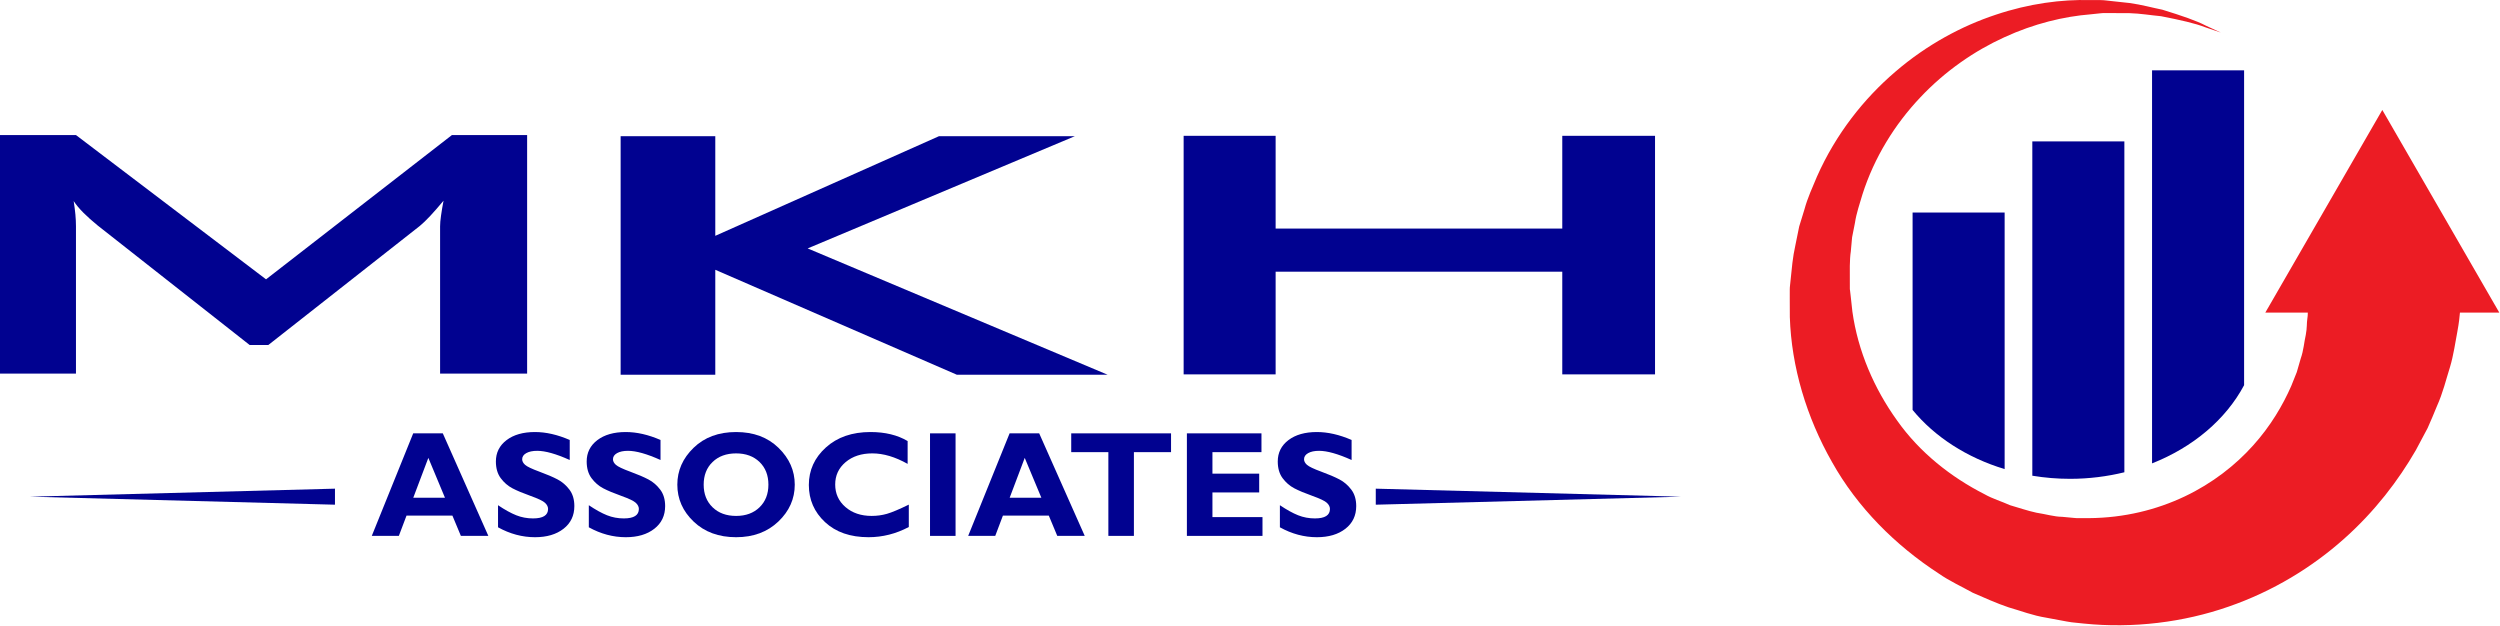
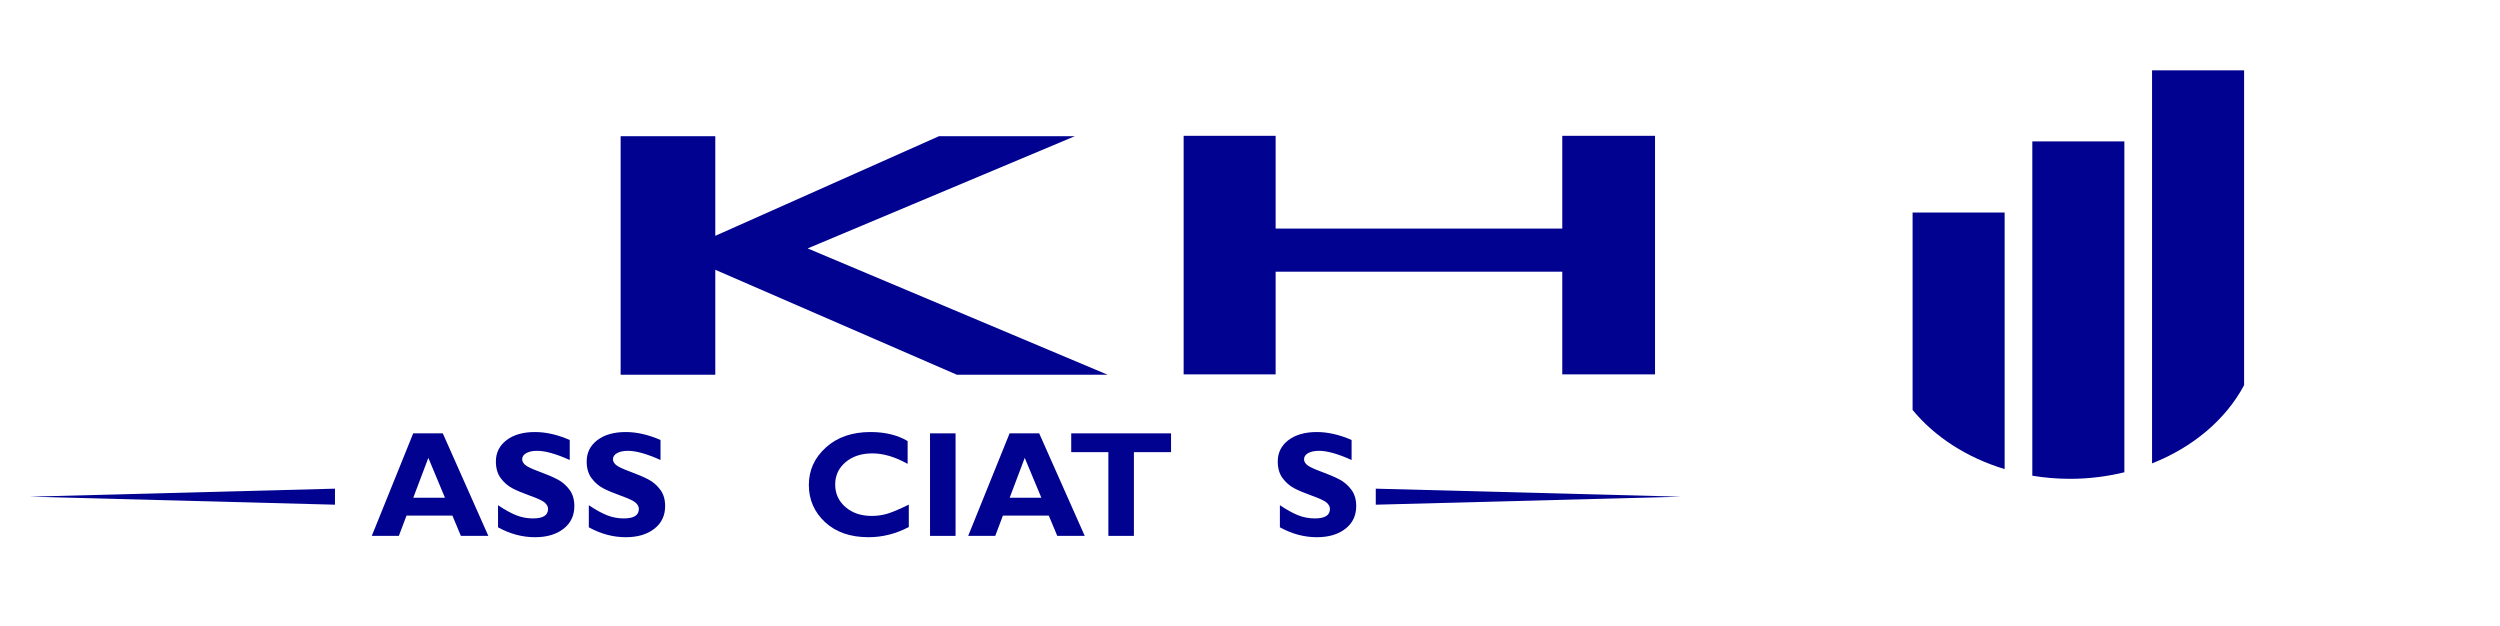
<svg xmlns="http://www.w3.org/2000/svg" xmlns:ns1="http://www.serif.com/" width="100%" height="100%" viewBox="0 0 1974 494" version="1.1" xml:space="preserve" style="fill-rule:evenodd;clip-rule:evenodd;stroke-linejoin:round;stroke-miterlimit:2;">
  <g id="Layer-1" ns1:id="Layer 1">
    <path d="M1582.86,167.791l-72.679,0l0,155.892c17.479,21.283 42.896,37.708 72.679,46.717l0,-202.609Z" style="fill:#010290;fill-rule:nonzero;" />
    <path d="M1604.72,111.658l0,263.967c9.646,1.6 19.621,2.454 29.838,2.454c14.9,0 29.258,-1.846 42.841,-5.171l0,-261.25l-72.679,0Z" style="fill:#010290;fill-rule:nonzero;" />
-     <path d="M1881.07,86.814l-92.4,160.042l33.575,-0c-0.038,1.825 -0.117,3.5 -0.342,4.496c-0.613,3.808 -0.158,7.379 -1.267,13.096c-1.3,5.604 -1.671,12.179 -4.037,18.808c-0.979,3.392 -2,6.925 -3.059,10.587c-1.42,3.555 -2.9,7.238 -4.42,11.042c-6.605,15.008 -16.167,31.438 -30.1,46.9c-13.859,15.442 -32.059,29.821 -54.084,40.25c-22.054,10.45 -47.529,16.871 -75.525,17.088l-6.325,0.016c-2.158,0.021 -4.346,0.042 -5.621,-0.2l-9.204,-0.862c-5.937,0.004 -13.408,-2.213 -20.296,-3.246c-6.979,-1.5 -13.791,-3.892 -20.8,-5.904c-6.591,-3 -13.775,-5.046 -20.208,-8.713c-26.283,-13.354 -51.154,-32.85 -69.054,-58.241c-18.063,-25.113 -30.929,-54.788 -35.263,-85.975l-1.283,-11.721l-0.671,-5.875c-0.012,-0.375 -0.066,2.012 -0.041,0.804l-0.005,-0.413l0,-0.82l-0.012,-4.934c-0.033,-8.762 -0.254,-17.862 0.783,-24.6l1,-11.033l2.254,-11.417c1.138,-7.721 3.734,-14.983 5.888,-22.375c9.329,-29.346 25.704,-55.55 45.546,-76.525c19.812,-21.091 43.062,-36.987 66.491,-47.65c23.421,-10.791 47.034,-16.441 68.259,-18.133c2.662,-0.279 5.279,-0.558 7.85,-0.829c2.016,-0.296 5.071,-0.075 7.487,-0.138c5.113,0.009 10.038,0.017 14.771,0.025c9.367,0.267 17.608,1.754 25.358,2.429c15.175,2.963 27.246,5.68 35.034,8.775c7.971,2.705 12.221,4.146 12.221,4.146c-0,0 -4.075,-1.887 -11.717,-5.416c-7.525,-3.95 -19.238,-7.95 -34.463,-12.634c-7.762,-1.541 -16.533,-4.016 -25.991,-5.287c-4.709,-0.509 -9.609,-1.042 -14.688,-1.588c-2.683,-0.216 -4.812,-0.691 -8.075,-0.708c-2.704,-0.004 -5.458,-0.008 -8.254,-0.017c-22.4,-0.575 -48.083,2.663 -74.708,11.629c-26.609,8.838 -54.179,23.521 -79.071,44.917c-24.896,21.275 -47.113,49.346 -61.933,82.85c-3.521,8.425 -7.459,16.858 -9.88,25.883l-4.141,13.471l-2.954,14.529c-2.3,10.292 -2.871,18.625 -3.792,27.33l-0.342,3.27l-0.171,1.634l-0.083,0.821l-0.042,0.408l-0.062,1.621l-0.008,7.279l0.054,14.662c1.254,39.28 13.171,79.088 33.333,114.5c19.963,35.688 49.904,65.68 84.271,88.013c8.433,5.904 17.833,10.104 26.771,15.121c9.366,4.033 18.712,8.321 28.346,11.554c9.954,2.837 18.825,6.433 29.925,8.204c5.358,1 10.695,1.992 16.016,2.983c2.896,0.571 4.934,0.755 6.992,0.955l6.292,0.654c39.137,4.029 79.104,-1.017 114.283,-13.284c35.362,-12.183 66.229,-31.275 90.929,-53.225c24.804,-21.954 43.458,-46.675 57.092,-70.291c3.216,-6.038 6.329,-11.884 9.337,-17.525c2.671,-5.809 4.946,-11.559 7.246,-17.05c4.925,-10.884 7.392,-21.588 10.408,-31.05c2.855,-9.467 4.271,-19.975 5.85,-28.142c1.396,-7.542 1.684,-11.358 2.03,-14.929l31.1,-0l-92.4,-160.042Z" style="fill:#ec1c24;fill-rule:nonzero;" />
    <path d="M1699.26,55.526l0,310.359c32.329,-12.755 58.259,-34.659 72.679,-61.742l0,-248.617l-72.679,0Z" style="fill:#010290;fill-rule:nonzero;" />
-     <path d="M0,295.003l0,-188.367l59.979,-0l150.088,113.925l146.775,-113.925l59.375,-0l-0,188.367l-68.721,-0l-0,-116.334c-0,-2.208 0.25,-5.071 0.758,-8.587c0.496,-3.517 1.15,-7.388 1.959,-11.609c-4.025,4.825 -7.538,8.846 -10.55,12.059c-3.013,3.216 -5.725,5.829 -8.138,7.833l-119.65,94.033l-14.767,0l-119.954,-94.333c-4.421,-3.617 -8.187,-6.979 -11.3,-10.096c-3.116,-3.112 -5.679,-6.179 -7.687,-9.191c0.604,3.82 1.054,7.337 1.358,10.545c0.3,3.217 0.454,6.33 0.454,9.346l0,116.334l-59.979,-0Z" style="fill:#010290;fill-rule:nonzero;" />
    <path d="M490.053,295.908l0,-188.367l74.742,0l0,78.663l176.617,-78.663l107.291,0l-210.97,88.609l236.891,99.758l-119.05,-0l-190.779,-82.883l0,82.883l-74.742,-0Z" style="fill:#010290;fill-rule:nonzero;" />
    <path d="M934.599,295.607l-0,-188.367l72.633,0l0,73.238l226.342,-0l-0,-73.238l73.237,0l0,188.367l-73.237,-0l-0,-81.075l-226.342,-0l0,81.075l-72.633,-0Z" style="fill:#010290;fill-rule:nonzero;" />
    <path d="M351.337,393l-13.121,-31.466l-11.892,31.466l25.013,0Zm-1.704,-50.825l35.958,80.959l-21.688,-0l-6.671,-15.992l-36.254,0l-6.046,15.992l-21.37,-0l32.704,-80.959l23.366,0Z" style="fill:#010290;fill-rule:nonzero;" />
    <path d="M449.857,347.393l0,15.821c-10.741,-4.829 -19.3,-7.242 -25.675,-7.242c-3.629,0 -6.516,0.608 -8.662,1.825c-2.142,1.217 -3.217,2.829 -3.217,4.838c0,1.545 0.771,3.012 2.317,4.404c1.55,1.391 5.312,3.187 11.304,5.387c5.988,2.204 10.779,4.25 14.371,6.146c3.592,1.892 6.696,4.558 9.3,7.996c2.608,3.442 3.912,7.787 3.912,13.037c0,7.5 -2.85,13.467 -8.545,17.909c-5.7,4.446 -13.205,6.666 -22.517,6.666c-10.046,0 -19.779,-2.608 -29.204,-7.825l-0,-17.441c5.404,3.629 10.196,6.279 14.371,7.937c4.17,1.663 8.595,2.492 13.27,2.492c7.917,-0 11.88,-2.488 11.88,-7.471c-0,-1.7 -0.792,-3.3 -2.38,-4.808c-1.583,-1.504 -5.4,-3.338 -11.445,-5.5c-6.05,-2.163 -10.838,-4.171 -14.375,-6.029c-3.534,-1.855 -6.584,-4.5 -9.15,-7.938c-2.571,-3.442 -3.855,-7.846 -3.855,-13.217c0,-6.958 2.8,-12.57 8.405,-16.841c5.6,-4.271 13.095,-6.404 22.483,-6.404c8.654,-0 17.792,2.087 27.412,6.258" style="fill:#010290;fill-rule:nonzero;" />
    <path d="M521.545,347.393l0,15.821c-10.741,-4.829 -19.3,-7.242 -25.675,-7.242c-3.629,0 -6.516,0.608 -8.662,1.825c-2.142,1.217 -3.217,2.829 -3.217,4.838c0,1.545 0.771,3.012 2.317,4.404c1.55,1.391 5.312,3.187 11.304,5.387c5.988,2.204 10.779,4.25 14.371,6.146c3.592,1.892 6.696,4.558 9.3,7.996c2.608,3.442 3.912,7.787 3.912,13.037c0,7.5 -2.85,13.467 -8.545,17.909c-5.7,4.446 -13.205,6.666 -22.517,6.666c-10.046,0 -19.779,-2.608 -29.204,-7.825l-0,-17.441c5.404,3.629 10.196,6.279 14.371,7.937c4.17,1.663 8.595,2.492 13.27,2.492c7.917,-0 11.88,-2.488 11.88,-7.471c-0,-1.7 -0.792,-3.3 -2.38,-4.808c-1.583,-1.504 -5.4,-3.338 -11.445,-5.5c-6.05,-2.163 -10.838,-4.171 -14.375,-6.029c-3.534,-1.855 -6.584,-4.5 -9.15,-7.938c-2.571,-3.442 -3.855,-7.846 -3.855,-13.217c0,-6.958 2.8,-12.57 8.405,-16.841c5.6,-4.271 13.095,-6.404 22.483,-6.404c8.654,-0 17.792,2.087 27.412,6.258" style="fill:#010290;fill-rule:nonzero;" />
-     <path d="M581.234,407.372c7.65,0 13.812,-2.267 18.487,-6.808c4.675,-4.542 7.013,-10.5 7.013,-17.879c-0,-7.417 -2.338,-13.388 -7.013,-17.909c-4.675,-4.516 -10.837,-6.779 -18.487,-6.779c-7.688,0 -13.879,2.263 -18.575,6.779c-4.692,4.521 -7.038,10.492 -7.038,17.909c0,7.379 2.346,13.337 7.038,17.879c4.696,4.541 10.887,6.808 18.575,6.808m-0,-66.237c13.796,-0 24.958,4.162 33.496,12.487c8.537,8.325 12.808,18.013 12.808,29.063c-0,11.204 -4.329,20.92 -12.979,29.15c-8.659,8.229 -19.763,12.345 -33.325,12.345c-13.717,0 -24.879,-4.095 -33.496,-12.287c-8.613,-8.192 -12.925,-17.925 -12.925,-29.208c-0,-11.088 4.279,-20.784 12.837,-29.092c8.559,-8.304 19.755,-12.458 33.584,-12.458" style="fill:#010290;fill-rule:nonzero;" />
    <path d="M717.593,398.449l-0,17.675c-10.121,5.371 -20.73,8.054 -31.817,8.054c-14.371,-0 -25.817,-3.967 -34.333,-11.908c-8.521,-7.938 -12.78,-17.725 -12.78,-29.355c0,-11.629 4.492,-21.5 13.475,-29.612c8.98,-8.113 20.717,-12.167 35.205,-12.167c11.55,0 21.325,2.375 29.32,7.125l0,18.025c-9.812,-5.525 -19.104,-8.287 -27.875,-8.287c-8.612,-0 -15.654,2.308 -21.12,6.925c-5.467,4.616 -8.2,10.5 -8.2,17.646c-0,7.187 2.695,13.116 8.083,17.791c5.392,4.675 12.296,7.013 20.717,7.013c4.175,-0 8.191,-0.55 12.054,-1.654c3.862,-1.1 9.621,-3.525 17.271,-7.271" style="fill:#010290;fill-rule:nonzero;" />
    <rect x="734.342" y="342.179" width="20.167" height="80.958" style="fill:#010290;" />
    <path d="M822.25,393l-13.121,-31.466l-11.892,31.466l25.013,0Zm-1.705,-50.825l35.959,80.959l-21.688,-0l-6.671,-15.992l-36.254,0l-6.046,15.992l-21.37,-0l32.704,-80.959l23.366,0Z" style="fill:#010290;fill-rule:nonzero;" />
    <path d="M924.654,342.177l0,14.837l-29.325,0l0,66.121l-20.162,0l-0,-66.121l-29.325,0l-0,-14.837l78.812,-0Z" style="fill:#010290;fill-rule:nonzero;" />
-     <path d="M996.861,408.3l-0,14.838l-59.692,-0l0,-80.963l58.884,0l-0,14.838l-38.713,-0l0,16.979l36.917,-0l-0,14.837l-36.917,0l0,19.471l39.521,0Z" style="fill:#010290;fill-rule:nonzero;" />
    <path d="M1067.22,347.393l0,15.821c-10.741,-4.829 -19.3,-7.242 -25.675,-7.242c-3.629,0 -6.516,0.608 -8.662,1.825c-2.142,1.217 -3.217,2.829 -3.217,4.838c0,1.545 0.771,3.012 2.317,4.404c1.55,1.391 5.312,3.187 11.304,5.387c5.987,2.204 10.779,4.25 14.371,6.146c3.591,1.892 6.696,4.558 9.3,7.996c2.608,3.442 3.912,7.787 3.912,13.037c0,7.5 -2.85,13.467 -8.546,17.909c-5.7,4.446 -13.204,6.666 -22.516,6.666c-10.046,0 -19.779,-2.608 -29.204,-7.825l-0,-17.441c5.404,3.629 10.195,6.279 14.37,7.937c4.171,1.663 8.596,2.492 13.271,2.492c7.917,-0 11.879,-2.488 11.879,-7.471c0,-1.7 -0.791,-3.3 -2.379,-4.808c-1.583,-1.504 -5.4,-3.338 -11.446,-5.5c-6.05,-2.163 -10.837,-4.171 -14.375,-6.029c-3.533,-1.855 -6.583,-4.5 -9.15,-7.938c-2.57,-3.442 -3.854,-7.846 -3.854,-13.217c0,-6.958 2.8,-12.57 8.404,-16.841c5.6,-4.271 13.096,-6.404 22.484,-6.404c8.654,-0 17.791,2.087 27.412,6.258" style="fill:#010290;fill-rule:nonzero;" />
    <path d="M1086.31,385.855l241.004,6.325l-241.004,6.325l-0,-12.65Z" style="fill:#010290;fill-rule:nonzero;" />
    <path d="M264.493,398.503l-241.004,-6.325l241.004,-6.325l0,12.65Z" style="fill:#010290;fill-rule:nonzero;" />
  </g>
</svg>